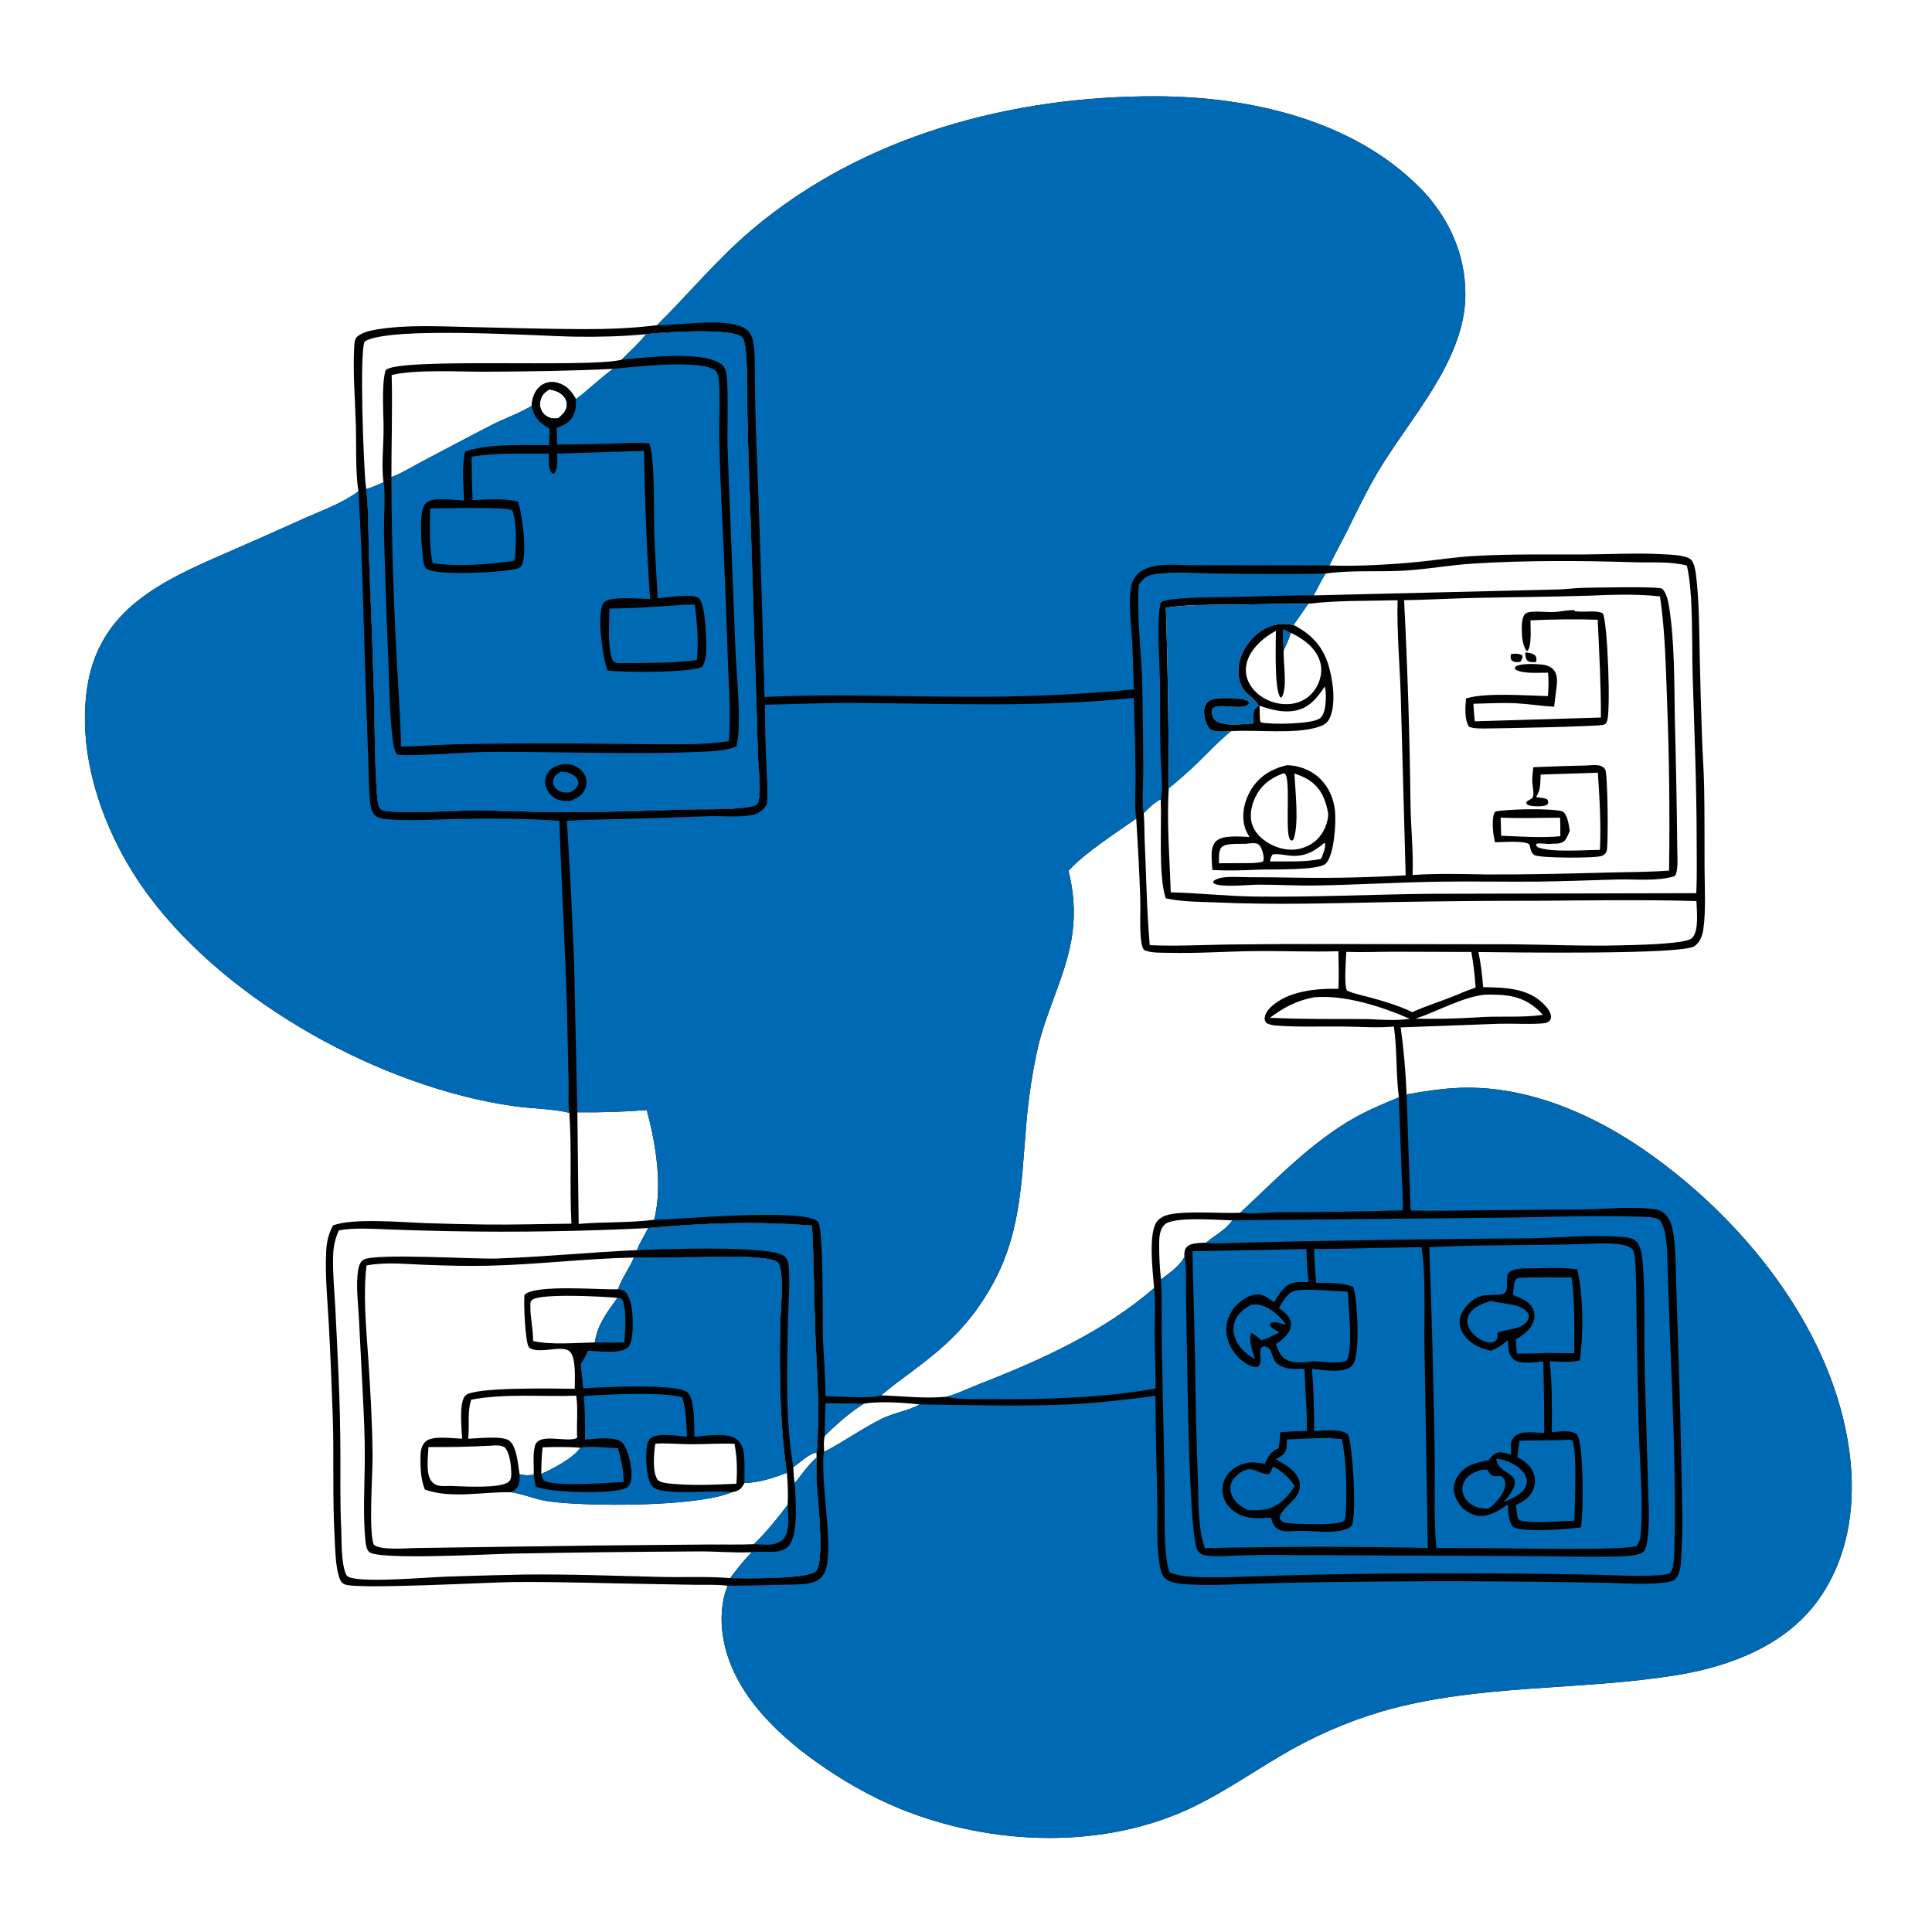
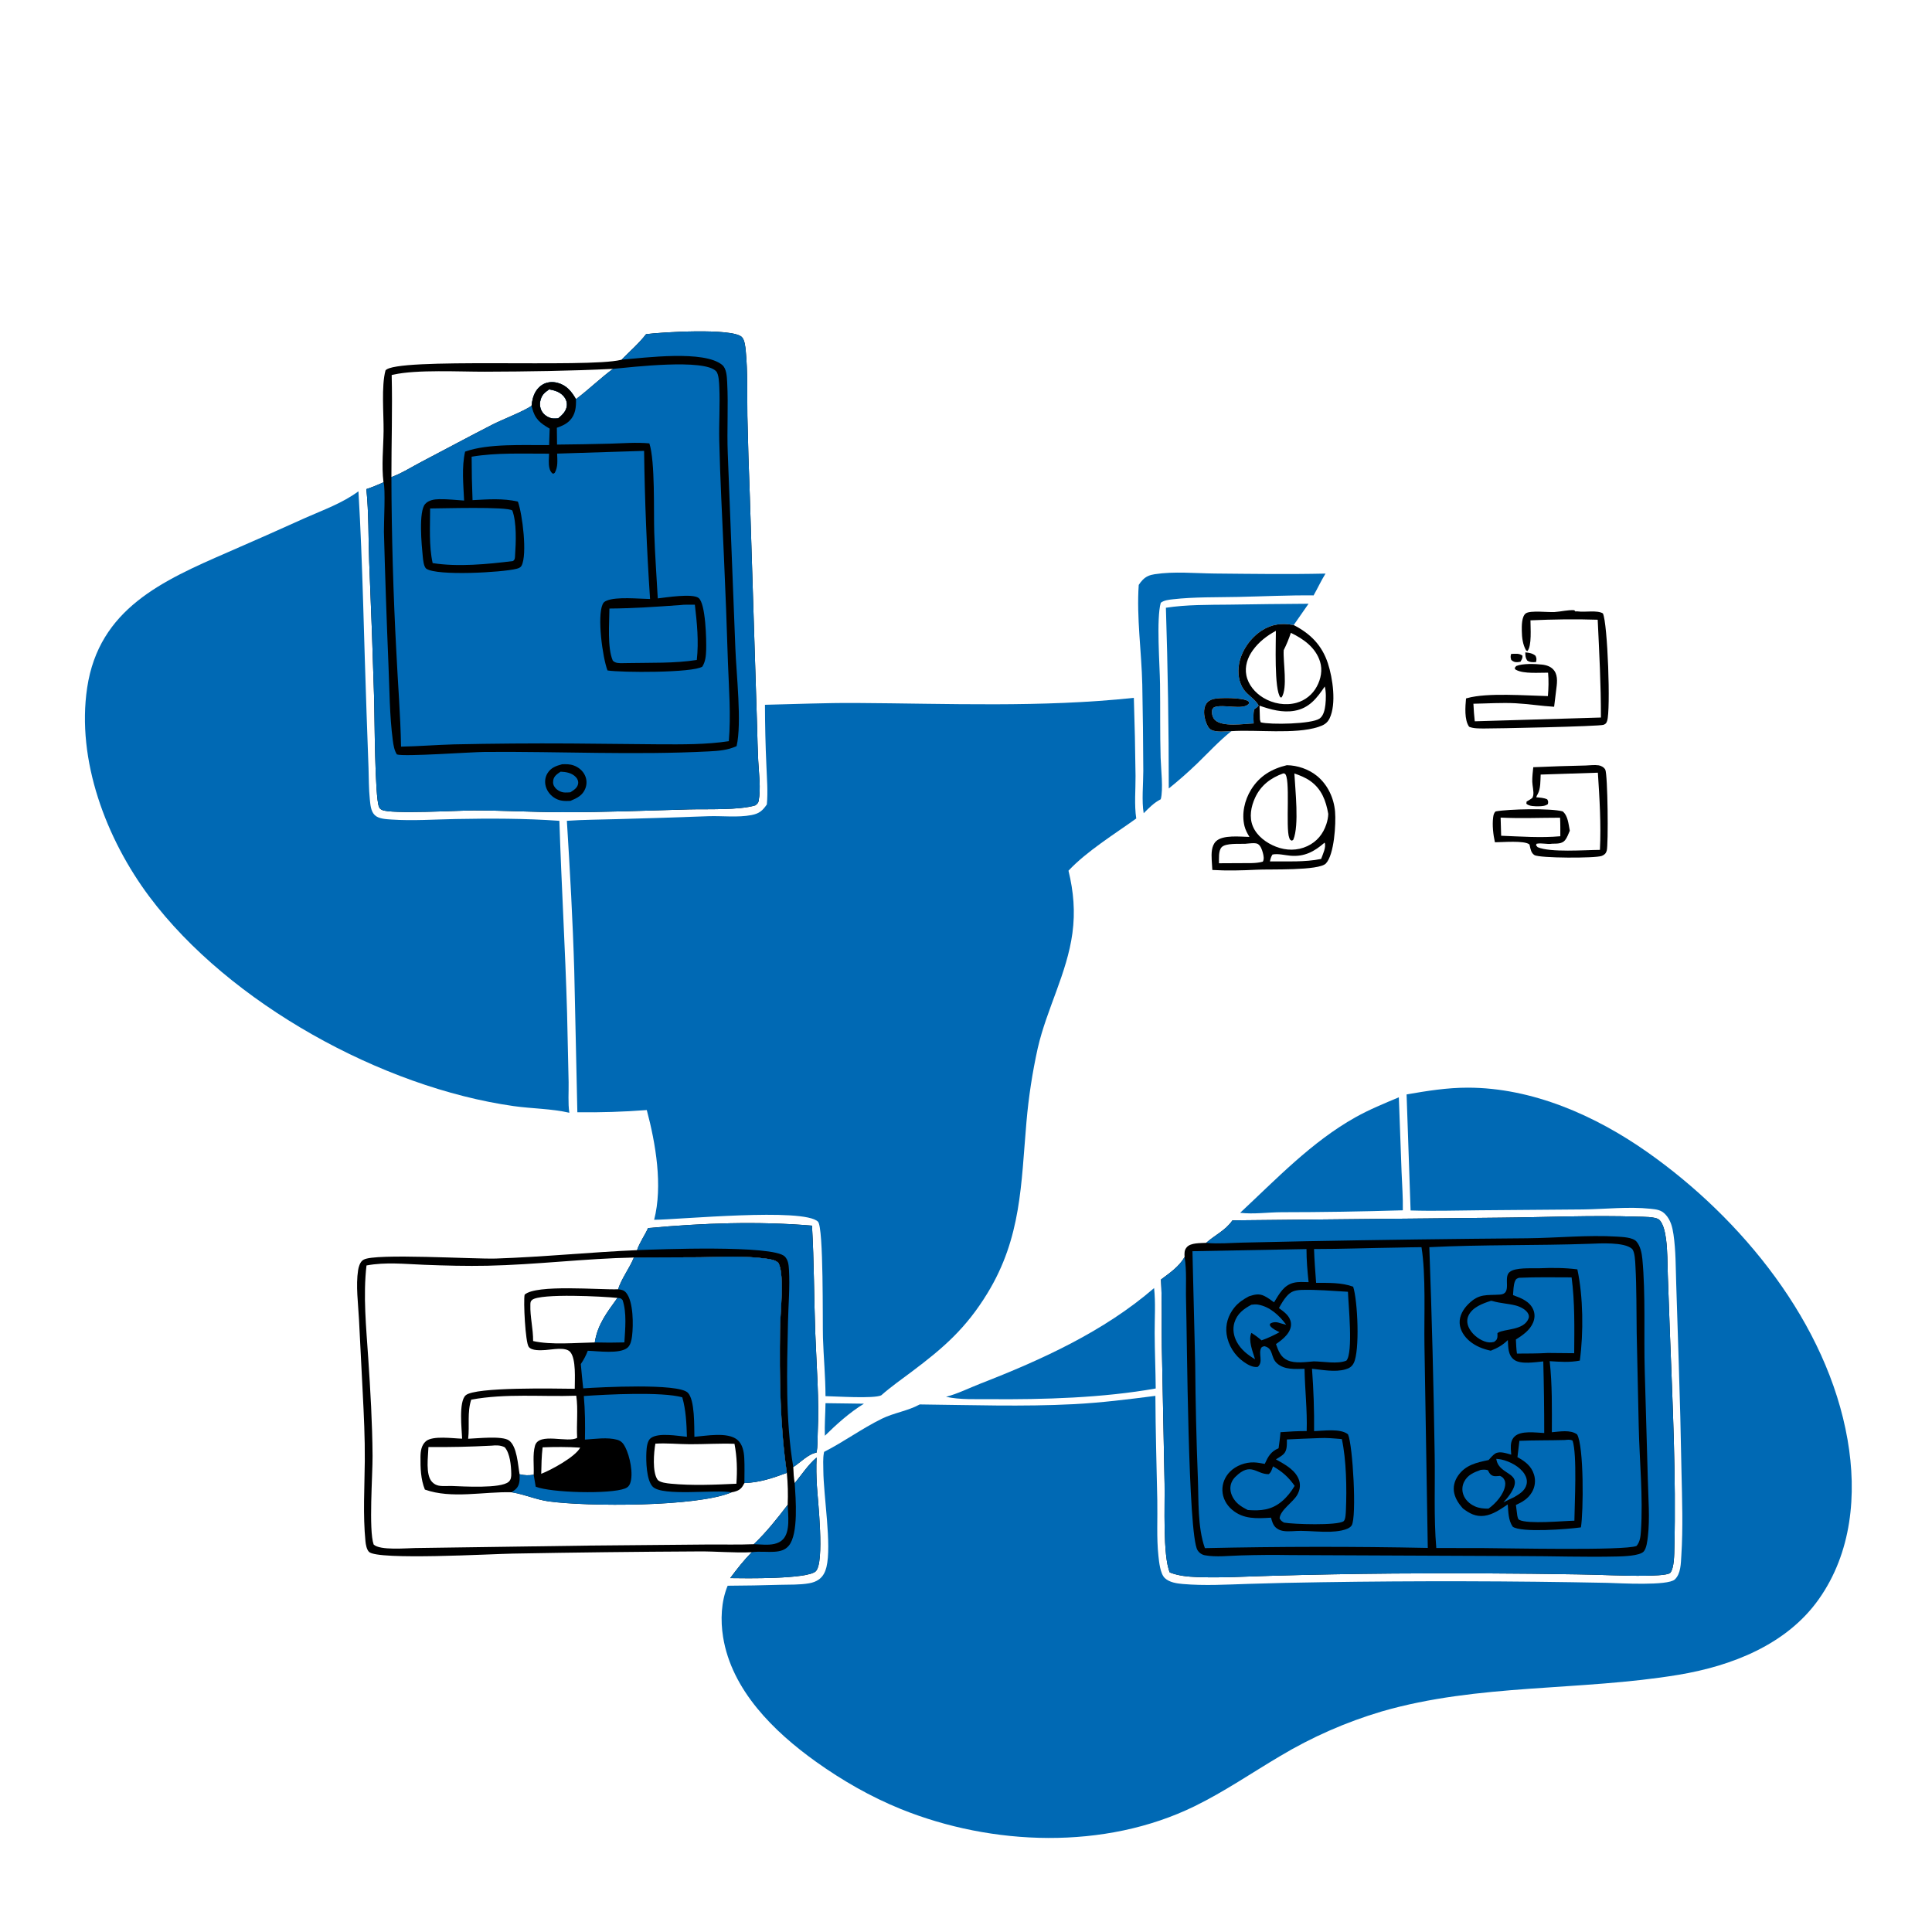
<svg xmlns="http://www.w3.org/2000/svg" width="1024" height="1024">
-   <path d="M348.23 172.369C365.186 155.554 380.385 137.093 398.678 121.633C457.762 71.702 536.586 50.791 612.909 51.037C662.011 51.195 716.534 63.307 752.363 99.297C767.655 114.659 776.879 134.697 776.666 156.544C776.327 191.283 747.383 221.424 730.449 249.872C724.417 260.005 719.356 270.657 714.095 281.201C711.003 287.399 707.627 293.476 704.608 299.702L705.038 299.724C718.609 300.325 738.715 299.143 752.378 297.74C761.706 296.781 771.087 295.304 780.44 294.737C800.178 293.539 820.1 293.966 839.87 293.864C853.441 293.794 867.169 292.995 880.714 293.732C884.288 293.927 893.416 294.069 896.167 296.55C898.353 298.523 898.858 304.144 899.168 306.972C900.611 320.118 900.607 333.52 900.87 346.727Q901.296 368.029 902.053 389.321C902.326 398.47 903.035 407.663 903.214 416.794C903.498 431.245 903.401 445.788 903.446 460.249C903.48 470.81 904.232 481.93 902.828 492.386C902.358 495.883 901.086 499.361 898.105 501.486C891.555 506.154 799.215 504.756 783.594 504.602C784.91 510.772 785.602 516.913 786.105 523.19C797.95 523.471 810.267 523.528 818.93 532.936C820.469 534.606 822.216 536.887 822.075 539.281C822.026 540.107 821.626 540.725 821.036 541.301C819.967 542.344 817.838 542.425 816.429 542.511C809.235 542.951 801.868 542.412 794.634 542.615L742.384 544.538Q744.831 562.227 745.52 580.072C756.336 578.192 766.948 576.472 777.972 576.483C812.198 576.514 845.552 591.257 873.148 610.672C923.209 645.889 968.531 701.404 979.238 763.021C984.297 792.132 981.454 822.947 963.97 847.652C946.917 871.748 917.76 883.014 889.608 887.687C837.456 896.344 783.536 892.269 732.35 907.104Q725.274 909.202 718.344 911.74Q711.414 914.278 704.657 917.246Q697.9 920.214 691.343 923.6Q684.786 926.987 678.454 930.778C663.403 939.681 648.923 949.628 633.19 957.326C585.595 980.613 525.864 978.429 477.37 958.791C461.538 952.38 446.313 943.638 432.434 933.711C410.187 917.798 387.795 895.847 383.258 867.688C381.823 858.778 382.172 848.906 385.67 840.471C380.101 839.754 374.322 840.038 368.711 839.984L344.201 839.553C320.281 839.19 296.438 838.32 272.502 838.504C259.921 838.601 188.335 842.592 182.601 839.713C180.95 838.884 180.331 837.782 179.798 836.1C177.795 829.783 177.741 822.047 177.371 815.43C176.124 793.133 177.139 770.887 176.299 748.614C175.709 732.948 175.131 717.223 174.255 701.572C173.555 689.08 172.279 676.258 172.855 663.761C173.102 658.39 173.962 654.263 176.528 649.513C186.91 645.446 214.099 647.893 225.808 648.296Q241.861 648.831 257.921 649.03C272.923 649.184 287.877 648.712 302.874 648.562C301.83 629.028 303.116 609.323 301.759 589.782C292.328 587.596 281.868 587.615 272.228 586.251C202.643 576.403 121.521 531.866 79.126 475.187C56.31 444.683 40.45 402.934 46.197 364.518C52.461 322.655 86.116 307.783 120.73 292.707Q141.395 283.731 161.923 274.447C171.631 270.152 181.346 266.737 189.988 260.4C188.339 250.604 188.916 236.42 188.639 226.145C188.268 212.353 187.011 198.497 187.697 184.702C187.782 183.005 187.775 180.175 188.93 178.866C191.315 176.164 196.89 175.051 200.387 174.508C215.881 172.101 232.3 172.969 247.913 173.307C268.138 173.744 288.447 174.371 308.671 174.445C321.85 174.494 335.147 174.005 348.23 172.369ZM437.196 760.977C436.372 763.8 436.787 766.616 436.799 769.521C447.225 764.21 456.749 757.2 467.325 751.986C473.805 748.791 481.071 747.884 487.481 744.377C479.31 743.451 465.844 742.533 457.9 743.986C450.239 748.722 443.603 754.685 437.196 760.977ZM342.427 177.117C330.269 178.312 317.598 178.618 305.385 178.449C284.898 178.166 207.344 172.726 193.409 180.888C190.325 184.789 192.748 248.49 193.875 257.448Q193.996 258.353 194.178 259.247C195.493 272.053 195.201 285.033 195.681 297.89Q197.224 334.5 198.324 371.125C198.556 379.695 198.661 422.498 200.854 427.6C201.277 428.586 201.546 428.791 202.483 429.277C206.988 431.612 244.076 429.537 251.03 429.54C266.643 429.545 282.238 430.448 297.859 430.48C320.299 430.525 342.732 429.624 365.162 429.001C374.55 428.74 391.713 429.515 400.362 426.85C401.239 426.117 401.886 425.668 402.101 424.498C403.34 417.782 402.215 409.99 401.874 403.205Q401.461 393.942 401.271 384.671L397.442 263.37Q396.588 241.872 396.128 220.362C395.965 208.968 396.35 197.284 395.261 185.937C395.064 183.879 394.706 180.124 393.184 178.631C388.131 173.673 349.76 176.102 342.427 177.117ZM615.213 423.625C611.655 425.447 608.958 428.218 606.183 431.028C606.651 435.882 606.479 440.859 606.704 445.737C607.549 464.061 607.79 482.712 609.387 500.958C623.091 501.567 636.852 500.846 650.559 500.613Q679.033 500.263 707.508 500.361L801.627 500.493C820.596 500.64 839.578 501.559 858.55 501.056C864.106 500.909 893.368 500.595 896.799 497.21C900.612 493.447 899.318 482.652 899.136 477.582C871.668 476.8 844.368 477.21 816.904 477.415Q777.185 477.406 737.472 478.118C706.654 478.727 675.759 479.684 644.95 478.326C636.002 477.932 626.628 478.06 617.866 476.136C613.828 463.822 615.828 437.733 615.213 423.625ZM619.479 417.91C618.309 435.283 619.979 455.421 620.513 472.94C635.368 473.31 650.138 474.996 665.031 475.188C695.931 475.586 726.769 474.084 757.653 473.733L899.074 473.397C899.498 463.966 899.275 454.434 899.266 444.992C899.236 415.831 898.025 386.862 897.129 357.737C896.637 341.752 897.557 314.296 894.08 299.773C885.212 297.434 875.593 298.309 866.511 298.019C838.149 297.114 809.116 296.942 780.773 298.712C768.654 299.469 756.677 301.713 744.543 302.428C730.695 303.244 716.253 302.034 702.548 304.015C700.215 307.782 698.415 311.741 696.237 315.571L825.683 312.437C830.147 312.35 834.566 311.634 839.035 311.566C844.233 311.486 879.36 310.669 880.954 312.055C883.356 314.143 884.214 318.917 884.705 321.995C887.659 340.504 887.361 363.091 887.716 381.975Q888.639 416.826 889.01 451.688C889.019 454.968 889.618 461.816 887.656 464.367C878.431 467.254 866.646 465.886 857.004 466.146C842.83 466.529 828.69 467.15 814.506 467.27C797.368 467.415 780.241 467.049 763.101 467.303C741.144 467.628 719.222 468.982 697.272 469.337C687.211 469.5 677.131 468.861 667.066 468.889C661.843 468.903 647.396 470.481 643.499 468.32C643.342 468.233 643.205 468.114 643.058 468.011L643.177 466.99C644.983 465.571 647.111 465.162 649.366 464.958C653.687 464.567 658.162 464.95 662.501 464.941C671.384 464.921 680.232 465.085 689.114 465.212C707.607 465.475 726.578 465.017 745.031 463.936L742.432 368.986C741.927 352.157 740.295 334.943 740.751 318.142C725.195 318.583 709.009 318.113 693.555 320.002Q672.525 320.128 651.498 320.471C640.462 320.591 628.877 320.435 617.951 322.121Q619.474 370.003 619.479 417.91ZM342.81 588.348Q324.437 589.769 306.011 589.519L306.7 648.696C320.014 647.532 333.418 648.212 346.708 646.51C351.365 628.555 347.534 606.07 342.81 588.348ZM387.029 836.431C394.855 836.566 427.852 837.031 432.328 832.845C437.231 828.261 433.359 794.426 432.967 787.441C432.687 782.457 432.563 777.507 432.814 772.517L432.755 769.921C433.471 766.714 433.252 762.721 433.41 759.392C434.256 741.597 432.767 724.188 432.111 706.433C431.41 687.47 431.493 668.571 430.372 649.611C401.234 647.192 372.569 648.248 343.481 650.905Q291.227 653.514 238.916 652.559Q222.163 652.257 205.421 651.592C197.215 651.337 187.708 650.608 179.626 652.107C177.459 656.817 176.674 660.98 176.549 666.147C176.336 674.946 177.184 683.722 177.685 692.498Q178.683 711.366 179.483 730.243Q180.328 750.09 180.421 769.954C180.494 783.216 180.199 796.561 180.833 809.809C181.16 816.658 180.703 827.739 183.243 834.038C183.703 835.179 184.161 835.631 185.337 836.042C193.646 838.945 226.599 835.994 237.129 835.62Q257.585 834.953 278.047 834.548C302.078 834.288 325.996 835.227 350.011 835.798C362.266 836.089 374.834 835.431 387.029 836.431ZM772.686 527.086C775.778 525.723 778.902 524.552 782.087 523.423Q781.521 513.925 779.836 504.561L738.678 504.425C730.314 504.456 721.905 504.828 713.548 504.512C713.441 508.926 712.222 521.74 713.917 525.022C717.653 526.717 722.03 527.546 726.003 528.624C733.714 530.717 741.312 532.967 748.538 536.445C756.401 532.916 764.72 530.408 772.686 527.086ZM879.839 316.11C867.334 314.68 853.699 315.206 841.131 315.76C820.81 316.383 800.509 316.483 780.188 316.946C768.192 317.219 756.185 317.937 744.195 318.106Q746.97 372.194 747.595 426.349C747.791 438.775 749.181 451.355 748.701 463.771C761.762 462.876 774.592 463.234 787.663 463.477C809.046 463.562 830.324 463.081 851.696 462.487C862.656 462.183 873.708 462.254 884.637 461.438Q885.309 416.324 883.566 371.239C882.888 352.791 882.537 334.408 879.839 316.11ZM786.78 527.227C775.227 528.435 761.566 536.178 750.304 539.911C761.239 540.175 771.954 539.89 782.875 539.239C794.481 538.284 806.17 539.607 817.742 537.877C811.341 530.728 804.269 527.744 794.783 527.289C792.133 527.162 789.431 527.093 786.78 527.227ZM673.059 539.443C690.257 540.269 707.508 540.064 724.722 540.12C732.132 540.468 739.886 541.078 747.24 539.993C732.369 533.475 712.565 527.101 696.283 528.61C687.013 530.456 680.626 533.853 673.059 539.443ZM615.352 678.167C619.945 674.734 624.939 671.349 627.85 666.269C627.775 664.238 627.606 662.665 629.044 661.026C631.159 658.615 636.32 658.932 639.291 658.732C644.033 654.503 649.468 652.225 653.233 646.817C646.26 646.704 622.102 644.621 617.363 648.986C614.658 651.478 614.378 655.758 614.375 659.194C614.37 665.454 614.638 671.951 615.352 678.167ZM602.235 433.82C590.795 442.035 575.859 451.275 566.319 461.487C569.033 472.625 569.941 483.248 568.403 494.603C565.519 515.885 554.806 534.714 550.025 555.541Q545.753 574.881 544.045 594.613C541.159 627.753 541.393 655.896 523.357 685.445C512.105 703.88 500.218 714.308 483.27 727C477.805 731.093 472.175 735.056 467.043 739.565C478.38 739.965 490.084 741.373 501.416 740.327C507.499 738.786 513.824 735.607 519.725 733.311C552.138 720.701 585.205 705.628 611.691 682.699C611.124 674.675 608.262 653.111 613.475 647.097C615.01 645.327 617.091 644.369 619.331 643.818C628.2 641.638 647.057 643.219 657.31 642.807C676.602 624.826 695.234 605.161 718.472 592.156C725.851 588.027 733.633 584.865 741.415 581.593C739.808 569.191 740.604 556.53 738.778 544.077C730.109 544.925 720.773 544.153 712.044 544.077C700.267 543.974 688.123 544.452 676.394 543.565C674.608 543.43 673.068 543.121 671.446 542.366C670.622 541.388 670.315 541.124 670.309 539.772C670.3 537.682 671.844 535.452 673.272 534.058C682.359 525.191 697.479 523.863 709.402 524.087C709.736 517.508 709.422 510.766 709.399 504.17C694.555 504.618 679.617 503.922 664.749 504.106C649.681 504.293 634.518 505.385 619.456 505.011C615.492 504.913 609.936 505.232 606.339 503.49C605.127 501.748 604.845 498.927 604.649 496.831C604.018 490.085 604.582 483.16 604.368 476.382C603.921 462.241 603.068 447.946 602.235 433.82Z" />
-   <path fill="#0069B4" d="M348.23 172.369C365.186 155.554 380.385 137.093 398.678 121.633C457.762 71.702 536.586 50.791 612.909 51.037C662.011 51.195 716.534 63.307 752.363 99.297C767.655 114.659 776.879 134.697 776.666 156.544C776.327 191.283 747.383 221.424 730.449 249.872C724.417 260.005 719.356 270.657 714.095 281.201C711.003 287.399 707.627 293.476 704.608 299.702L631.566 299.576C623.088 299.507 609.233 297.751 602.86 304.402Q602.214 305.071 601.675 305.829Q601.136 306.587 600.716 307.417Q600.297 308.247 600.006 309.131Q599.715 310.014 599.559 310.931C597.918 320.081 599.573 330.746 600.058 340.02C600.499 348.469 600.653 356.94 600.97 365.396Q555.336 369.715 509.5 369.272C474.644 369.2 440.06 367.719 405.192 369.416Q403.532 301.269 400.845 233.155Q400.312 218.76 400.125 204.357C400.05 197.227 400.341 189.963 399.483 182.88C399.154 180.167 398.453 177.413 396.466 175.414C388.482 167.382 359.525 172.653 348.752 172.387L348.23 172.369Z" />
  <path fill="#0069B4" d="M745.52 580.072C756.336 578.192 766.948 576.472 777.972 576.483C812.198 576.514 845.552 591.257 873.148 610.672C923.209 645.889 968.531 701.404 979.238 763.021C984.297 792.132 981.454 822.947 963.97 847.652C946.917 871.748 917.76 883.014 889.608 887.687C837.456 896.344 783.536 892.269 732.35 907.104Q725.274 909.202 718.344 911.74Q711.414 914.278 704.657 917.246Q697.9 920.214 691.343 923.6Q684.786 926.987 678.454 930.778C663.403 939.681 648.923 949.628 633.19 957.326C585.595 980.613 525.864 978.429 477.37 958.791C461.538 952.38 446.313 943.638 432.434 933.711C410.187 917.798 387.795 895.847 383.258 867.688C381.823 858.778 382.172 848.906 385.67 840.471Q399.532 840.401 413.388 839.977C418.454 839.839 423.891 840.058 428.878 839.172C430.751 838.839 432.596 838.217 434.134 837.071C436.282 835.473 437.412 833.155 438.034 830.602C440.883 818.907 436.491 792.909 436.385 779.454C436.362 776.539 436.121 773.098 436.652 770.249C436.697 770.006 436.75 769.764 436.799 769.521C447.225 764.21 456.749 757.2 467.325 751.986C473.805 748.791 481.071 747.884 487.481 744.377C514.747 744.676 541.914 745.641 569.181 744.232C583.66 743.483 598.011 741.68 612.381 739.834C612.45 758.288 613.007 776.695 613.388 795.141C613.59 804.947 612.942 815.008 613.998 824.756C614.345 827.961 614.964 834.087 617.344 836.38C619.772 838.72 623.743 839.278 626.95 839.552C638.437 840.537 650.012 839.862 661.513 839.491Q680.984 838.871 700.463 838.61Q776.206 837.436 851.943 838.944C858.345 839.115 883.951 840.633 887.682 837.144C890.907 834.128 890.874 828.624 891.136 824.555C892.089 809.775 891.544 794.698 891.22 779.893Q890.714 750.937 889.759 721.992L888.426 680.374C888.134 671.73 888.241 662.789 886.975 654.221C886.409 650.393 885.498 646.69 882.804 643.763C880.489 641.247 878.067 641.02 874.815 640.672C863.158 639.428 850.77 640.886 839.018 641.029L784.387 641.469C772.119 641.576 759.913 641.96 747.643 641.572L745.52 580.072Z" />
  <path fill="#0069B4" d="M301.759 589.782C292.328 587.596 281.868 587.615 272.228 586.251C202.643 576.403 121.521 531.866 79.126 475.187C56.31 444.683 40.45 402.934 46.197 364.518C52.461 322.655 86.116 307.783 120.73 292.707Q141.395 283.731 161.923 274.447C171.631 270.152 181.346 266.737 189.988 260.4C192.292 299.579 192.868 338.954 194.293 378.186L195.324 406.993C195.509 412.525 195.436 418.083 196.007 423.594C196.3 426.42 196.483 429.963 198.655 432.053C200.731 434.05 204.766 434.186 207.537 434.373C218.77 435.133 230.283 434.304 241.541 434.093C259.746 433.751 278.332 433.745 296.487 435.053C297.555 469.012 299.604 502.938 300.564 536.904L301.378 573.57C301.471 578.781 300.984 584.651 301.759 589.782Z" />
  <path fill="#0069B4" d="M437.534 743.715L457.9 743.986C450.239 748.722 443.603 754.685 437.196 760.977C436.969 755.323 437.469 749.402 437.534 743.715Z" />
  <path fill="#0069B4" d="M405.446 373.552C421.46 373.201 437.479 372.497 453.5 372.589C502.57 372.871 552.091 375.076 600.962 369.876Q601.634 390.561 601.858 411.256C601.917 418.65 601.129 426.501 602.235 433.82C590.795 442.035 575.859 451.275 566.319 461.487C569.033 472.625 569.941 483.248 568.403 494.603C565.519 515.885 554.806 534.714 550.025 555.541Q545.753 574.881 544.045 594.613C541.159 627.753 541.393 655.896 523.357 685.445C512.105 703.88 500.218 714.308 483.27 727C477.805 731.093 472.175 735.056 467.043 739.565C463.122 741.428 442.886 740.073 437.531 739.987C437.525 729.715 436.514 719.341 436.185 709.054C435.933 701.193 436.613 650.591 433.547 647.515C426.02 639.963 359.419 646.487 346.708 646.51C351.365 628.555 347.534 606.07 342.81 588.348Q324.437 589.769 306.011 589.519L304.366 514.485C303.592 488.041 302.096 461.45 300.453 435.042C309.243 434.429 318.114 434.427 326.922 434.159Q351.21 433.52 375.488 432.604C382.933 432.358 391.007 433.395 398.328 432C402.362 431.231 404.158 429.701 406.44 426.371C407.091 419.652 406.447 412.475 406.204 405.731Q405.473 389.65 405.446 373.552Z" />
  <path d="M653.233 646.817L795.5 645.389C819.609 645.168 843.944 644.038 868.032 644.863C870.535 644.949 877.591 644.782 879.434 646.522C881.752 648.709 882.615 653.669 883.032 656.787C883.856 662.944 883.747 669.414 883.964 675.625L885.1 706.986C886.546 744.62 888.375 782.649 887.452 820.307C887.372 823.558 887.418 831.041 885.297 833.595C884.084 835.057 874.46 835.127 872.468 835.161C860.392 835.37 848.224 834.577 836.131 834.453Q787.444 833.638 738.751 834Q706.16 834.268 673.582 835.206C660.636 835.552 647.489 836.376 634.547 835.876C629.538 835.683 624.717 835.247 620.006 833.432C616.213 824.489 617.48 797.314 617.248 786.506L615.796 713.753C615.608 701.966 616.024 689.922 615.352 678.167C619.945 674.734 624.939 671.349 627.85 666.269C627.775 664.238 627.606 662.665 629.044 661.026C631.159 658.615 636.32 658.932 639.291 658.732C644.033 654.503 649.468 652.225 653.233 646.817Z" />
  <path fill="#0069B4" d="M653.233 646.817L795.5 645.389C819.609 645.168 843.944 644.038 868.032 644.863C870.535 644.949 877.591 644.782 879.434 646.522C881.752 648.709 882.615 653.669 883.032 656.787C883.856 662.944 883.747 669.414 883.964 675.625L885.1 706.986C886.546 744.62 888.375 782.649 887.452 820.307C887.372 823.558 887.418 831.041 885.297 833.595C884.084 835.057 874.46 835.127 872.468 835.161C860.392 835.37 848.224 834.577 836.131 834.453Q787.444 833.638 738.751 834Q706.16 834.268 673.582 835.206C660.636 835.552 647.489 836.376 634.547 835.876C629.538 835.683 624.717 835.247 620.006 833.432C616.213 824.489 617.48 797.314 617.248 786.506L615.796 713.753C615.608 701.966 616.024 689.922 615.352 678.167C619.945 674.734 624.939 671.349 627.85 666.269C629.082 673.492 628.416 681.648 628.63 689.023C629.176 707.823 629.641 813.264 634.681 821.574C635.557 823.019 636.952 824.014 638.614 824.326C644.542 825.439 651.702 824.547 657.761 824.4Q670.921 823.997 684.086 824.223L805.791 824.754C822.94 824.753 840.21 825.38 857.339 824.969C860.436 824.895 868.902 824.642 871.111 822.417C872.71 820.807 873.155 816.523 873.417 814.29C874.513 804.955 873.617 793.832 873.395 784.373L871.754 726.819C871.192 707.633 872.273 685.98 870.478 667.232C870.184 664.164 869.439 660.468 867.388 658.065C865.444 655.788 859.915 655.616 857.023 655.437C841.362 654.468 825.097 656.164 809.373 656.315Q750.685 656.779 692.006 657.887L658.356 658.616C652.276 658.754 645.814 659.34 639.767 658.782C639.608 658.767 639.45 658.749 639.291 658.732C644.033 654.503 649.468 652.225 653.233 646.817Z" />
  <path fill="#0069B4" d="M842.617 659.23C848.019 659.026 860.733 658.228 864.913 661.835C866.558 663.254 866.686 668.722 866.806 670.881C867.463 682.763 867.298 694.747 867.482 706.645L868.554 755.804C868.933 774.114 870.948 793.437 869.717 811.642C869.535 814.344 869.239 817.301 867.38 819.392C861.129 821.98 797.324 820.539 786.25 820.518L761.262 820.481C759.873 804.06 760.695 787.517 760.406 771.05Q759.586 716.024 757.572 661.029C785.883 659.613 814.282 660.229 842.617 659.23Z" />
  <path d="M815.697 672.213C822.594 671.917 829.173 671.919 836.036 672.785C839.143 687.201 839.344 706.44 837.339 721.146C831.895 722.183 826.839 721.8 821.365 721.443C822.76 734.007 822.532 746.487 822.513 759.108C826.663 758.791 832.326 757.642 835.892 760.265C839.558 766.494 839.275 801.472 837.918 809.528L837.457 809.595C831.291 810.462 806.151 812.485 801.757 809.171C799.396 805.701 799.488 801.405 799.135 797.354C795.39 799.872 791.331 802.801 786.749 803.398C782.177 803.993 778.887 802.191 775.355 799.504C773.252 797.111 771.539 794.653 770.794 791.502C770.02 788.23 770.888 784.918 772.771 782.181C776.724 776.435 782.619 775.19 788.986 773.848C790.022 772.73 791.172 771.28 792.455 770.452C794.85 768.906 798.486 770.352 800.984 771.008Q800.832 769.511 800.772 768.008C800.674 765.597 800.884 763.265 802.677 761.47C806.093 758.051 813.987 759.356 818.473 759.522Q818.48 740.547 817.969 721.578C813.784 721.945 806.073 723.298 802.554 720.725C799.19 718.265 799.411 713.982 799.191 710.269C796.395 713 793.716 714.49 790.135 715.9C786.078 715.038 782.261 713.561 779.027 710.898C776.148 708.527 773.838 705.113 773.646 701.294C773.45 697.39 775.566 693.866 778.244 691.194C784.015 685.436 787.9 686.651 795.081 686.159C801.652 685.709 796.568 677.25 800.081 674.24C803.136 671.623 811.784 672.353 815.697 672.213Z" />
  <path fill="#0069B4" d="M829.415 763.232C830.871 763.107 832.173 762.831 833.505 763.575C835.981 771.002 834.559 796.955 834.459 805.995C828.411 806.12 809.927 807.925 805.294 805.584C804.429 805.148 804.462 804.24 804.201 803.375L803.468 797.661C806.947 796.066 809.868 794.382 811.888 791.002Q812.207 790.476 812.469 789.919Q812.73 789.362 812.932 788.78Q813.133 788.199 813.272 787.599Q813.411 787 813.485 786.389Q813.56 785.778 813.569 785.163Q813.579 784.547 813.523 783.934Q813.467 783.322 813.347 782.718Q813.227 782.115 813.044 781.527C811.621 776.95 808.261 774.504 804.279 772.319L805.315 763.666C813.326 763.315 821.391 763.469 829.415 763.232Z" />
  <path fill="#0069B4" d="M805.067 677.258C814.351 676.831 823.687 677.024 832.979 677.035C834.741 690.095 834.447 704.058 834.359 717.229L820.376 717.098C814.933 717.433 809.469 717.392 804.017 717.431C803.652 714.954 803.585 712.448 803.459 709.95C807.063 707.698 810.842 705.081 812.557 701.029C813.509 698.781 813.621 696.354 812.644 694.094C810.738 689.682 806.12 687.948 801.936 686.441C802.144 684.157 802.106 680.983 803.044 678.917C803.584 677.728 803.916 677.736 805.067 677.258Z" />
  <path fill="#0069B4" d="M790.182 689.47C790.918 689.503 790.598 689.445 791.283 689.642C795.197 690.77 799.293 690.917 803.249 691.907C805.676 692.514 809.081 694.129 810.113 696.605C810.363 697.205 810.45 698.044 810.225 698.665C807.826 705.284 797.373 704.211 794.047 706.332C793.906 706.421 793.79 706.544 793.662 706.651C793.677 707.262 793.764 708.125 793.654 708.745C793.395 710.204 793.005 710.361 791.891 711.239C789.968 711.687 788.579 711.607 786.71 710.916C783.285 709.649 779.867 706.765 778.389 703.381C777.5 701.347 777.401 699.242 778.365 697.217C780.458 692.819 785.867 690.877 790.182 689.47Z" />
  <path fill="#0069B4" d="M784.802 779.075C786.19 778.92 787.212 778.842 788.591 779.22C789.043 780.063 789.484 781.019 790.239 781.631C791.642 782.769 793.31 782.374 794.997 782.255C795.797 782.605 796.325 782.882 796.884 783.596C797.764 784.717 797.955 785.943 797.757 787.319C797.071 792.086 792.683 796.964 788.915 799.611C786.373 799.637 783.992 799.418 781.644 798.361C778.94 797.143 776.525 794.931 775.562 792.072Q775.42 791.665 775.32 791.245Q775.22 790.826 775.163 790.398Q775.106 789.971 775.092 789.54Q775.078 789.109 775.108 788.678Q775.137 788.248 775.21 787.823Q775.283 787.398 775.398 786.982Q775.513 786.567 775.669 786.165Q775.826 785.763 776.022 785.379C777.889 781.686 781.152 780.407 784.802 779.075Z" />
  <path fill="#0069B4" d="M793.068 773.218C793.962 773.288 794.862 773.374 795.738 773.566C800.211 774.548 805.571 777.318 808.046 781.321C809.079 782.991 809.569 784.883 809.09 786.82C808.262 790.17 805.249 791.909 802.497 793.538C800.573 794.359 798.701 795.378 796.824 796.304C798.096 794.929 799.28 793.562 800.331 792.007C808.528 779.885 794.802 782.54 793.151 773.701C793.121 773.541 793.096 773.379 793.068 773.218Z" />
  <path fill="#0069B4" d="M740.784 661.25C744.992 661.109 749.213 661.1 753.423 661.029C755.811 675.833 754.742 697.575 754.988 712.901L756.754 820.43Q697.682 819.226 638.613 820.548C634.651 809.292 635.366 795.209 634.887 783.319Q633.717 753.228 633.483 723.116L632.022 663.173L692.466 662.026C692.465 667.906 692.956 673.728 693.59 679.566C691.06 679.508 688.294 679.301 685.817 679.868C680.342 681.123 678.005 685.867 675.265 690.258C673.622 689.072 671.893 687.743 670.064 686.866C667.173 685.478 664.901 686.154 661.987 687.066C659.009 688.655 656.389 690.371 654.236 693.031C650.957 697.081 649.38 702.093 650.142 707.278C650.991 713.054 654.406 718.442 659.172 721.794C661.266 723.266 663.975 724.887 666.619 724.476C669.712 721.879 666.853 717.654 668.426 714.476C668.783 713.754 669.406 713.755 670.108 713.502C675.168 714.626 673.252 719.37 676.829 722.588C680.78 726.14 686.537 725.595 691.441 725.5C691.605 736.563 692.928 747.372 692.571 758.494C687.911 758.469 683.334 758.748 678.692 759.095C678.483 761.938 678.04 764.775 677.675 767.601C673.527 769.36 672.12 772.002 670.347 775.893C668.458 775.565 666.491 775.152 664.572 775.1C660.043 774.978 655.11 776.8 651.91 780.029C649.289 782.673 647.771 786.262 647.895 790C648.027 793.964 649.962 797.547 652.939 800.115C659.017 805.356 666.244 804.838 673.666 804.396C674.168 806.208 674.641 808.097 676.021 809.466C677.108 810.544 678.538 811.166 680.036 811.418C683.037 811.924 686.486 811.348 689.565 811.384C694.75 811.446 699.944 812.012 705.13 811.848C708.055 811.756 714.742 811.193 716.421 808.485C719.169 804.051 717.027 765.959 714.481 760.253C710.62 756.973 701.361 758.372 696.49 758.542C696.608 747.418 696.216 736.555 695.388 725.462C700.937 726.056 707.58 727.353 713.009 725.818C715.072 725.235 716.479 724.429 717.491 722.473C720.84 715.997 719.587 689.135 717.201 681.974C711.055 679.702 704.037 679.969 697.567 679.934C697.124 673.962 696.665 667.998 696.462 662.012C711.227 662.015 726.016 661.437 740.784 661.25Z" />
  <path fill="#0069B4" d="M699.021 762.229C703.102 761.992 707.141 762.406 711.204 762.748C713.6 773.73 713.862 789.099 713.361 800.373C713.299 801.77 713.244 805.492 712.107 806.296C708.772 808.657 685.365 807.894 680.557 807.011C679.276 806.224 678.94 806.053 678.215 804.759C678.519 800.443 685.15 796.333 687.44 792.527C688.836 790.207 689.407 787.528 688.639 784.891C687.004 779.272 680.975 776.142 676.24 773.483C677.595 772.641 679.253 771.767 680.382 770.634C682.331 768.676 682.043 765.478 682.078 762.941C687.719 762.632 693.375 762.461 699.021 762.229Z" />
  <path fill="#0069B4" d="M689.693 683.685C697.935 683.452 706.216 684.176 714.442 684.669C714.636 691.118 717.332 716.999 713.617 721.156C708.97 723.113 701.397 721.592 696.325 721.555C692.111 721.878 686.382 722.777 682.445 720.994C678.699 719.298 677.591 715.982 676.295 712.4C678.344 710.969 680.394 709.436 681.996 707.499C683.446 705.746 684.515 703.52 684.219 701.19C683.749 697.496 680.638 695.335 677.861 693.324C678.993 691.224 680.326 688.932 681.895 687.118C684.225 684.423 686.217 683.885 689.693 683.685Z" />
  <path fill="#0069B4" d="M674.717 777.19C679.586 779.906 683.011 782.994 686.192 787.551C684.403 790.57 682.109 793.498 679.41 795.756C673.859 800.397 668.252 800.853 661.364 800.34C659.561 799.408 657.789 798.481 656.253 797.135C653.981 795.145 652.229 792.187 652.126 789.116C652.044 786.674 653.036 784.479 654.756 782.772C663.035 774.558 665.814 781.45 672.409 781.333C673.778 780.425 674.157 778.664 674.717 777.19Z" />
  <path fill="#0069B4" d="M663.248 691.537C664.402 691.396 665.569 691.269 666.724 691.462C673.055 692.523 678.044 697.217 681.731 702.15C680.842 701.916 679.946 701.701 679.061 701.453C678.214 701.216 677.331 700.87 676.447 700.808C675.275 700.726 673.933 700.924 673.054 701.739L673.176 702.728C674.545 704.414 676.29 705.143 678.188 706.094C675.028 707.774 672.038 709.25 668.644 710.412C666.906 708.923 665.206 707.637 663.244 706.456C661.483 710.543 664.004 716.402 665.205 720.442C661.273 718.078 657.782 715.391 655.544 711.26C653.851 708.133 653.212 704.467 654.261 701.022C655.707 696.269 659.111 693.788 663.248 691.537Z" />
  <path d="M342.427 177.117C349.76 176.102 388.131 173.673 393.184 178.631C394.706 180.124 395.064 183.879 395.261 185.937C396.35 197.284 395.965 208.968 396.128 220.362Q396.588 241.872 397.442 263.37L401.271 384.671Q401.461 393.942 401.874 403.205C402.215 409.99 403.34 417.782 402.101 424.498C401.886 425.668 401.239 426.117 400.362 426.85C391.713 429.515 374.55 428.74 365.162 429.001C342.732 429.624 320.299 430.525 297.859 430.48C282.238 430.448 266.643 429.545 251.03 429.54C244.076 429.537 206.988 431.612 202.483 429.277C201.546 428.791 201.277 428.586 200.854 427.6C198.661 422.498 198.556 379.695 198.324 371.125Q197.224 334.5 195.681 297.89C195.201 285.033 195.493 272.053 194.178 259.247C197.294 258.22 200.257 256.967 203.258 255.646C202.155 246.784 203.213 237.352 203.309 228.439C203.406 219.44 202.057 204.632 204.323 196.348C209.359 189.231 311.489 195.096 328.985 190.76C329.145 190.72 329.304 190.676 329.463 190.635C333.795 186.188 338.639 182.043 342.427 177.117ZM295.875 221.704C298.058 219.933 300.255 217.829 300.458 214.844C300.591 212.895 299.826 211.181 298.518 209.763C296.526 207.604 293.874 206.883 291.089 206.365C288.584 208.088 287.011 209.417 286.369 212.504C285.917 214.681 286.327 216.999 287.705 218.772C289.011 220.452 291.21 221.679 293.339 221.826C294.174 221.883 295.044 221.787 295.875 221.704ZM207.455 252.868C212.968 250.852 218.62 247.252 223.857 244.523C236.33 238.024 248.697 231.315 261.224 224.921C266.236 222.363 277.954 217.861 281.748 215.042Q281.918 213.178 282.376 211.364C283.141 208.271 284.87 205.435 287.665 203.799C289.996 202.435 292.885 202.234 295.466 202.911C300.313 204.18 302.893 207.463 305.278 211.559C312.009 206.505 318.083 200.538 324.893 195.508C302.271 196.616 279.72 196.928 257.073 197.004C243.858 197.048 220.792 195.782 208.542 198.566L207.598 198.776C208.048 216.805 207.438 234.835 207.455 252.868Z" />
  <path fill="#0069B4" d="M342.427 177.117C349.76 176.102 388.131 173.673 393.184 178.631C394.706 180.124 395.064 183.879 395.261 185.937C396.35 197.284 395.965 208.968 396.128 220.362Q396.588 241.872 397.442 263.37L401.271 384.671Q401.461 393.942 401.874 403.205C402.215 409.99 403.34 417.782 402.101 424.498C401.886 425.668 401.239 426.117 400.362 426.85C391.713 429.515 374.55 428.74 365.162 429.001C342.732 429.624 320.299 430.525 297.859 430.48C282.238 430.448 266.643 429.545 251.03 429.54C244.076 429.537 206.988 431.612 202.483 429.277C201.546 428.791 201.277 428.586 200.854 427.6C198.661 422.498 198.556 379.695 198.324 371.125Q197.224 334.5 195.681 297.89C195.201 285.033 195.493 272.053 194.178 259.247C197.294 258.22 200.257 256.967 203.258 255.646C204.418 258.446 203.411 277.333 203.489 281.896Q204.433 317.024 205.881 352.134C206.455 365.398 206.465 379.252 208.197 392.417C208.532 394.962 208.959 397.68 210.359 399.869C214.276 401.163 249.313 398.597 257.193 398.534C296.762 398.222 336.399 400.3 375.946 398.244C381.054 397.978 385.707 397.602 390.411 395.469C393.263 383.277 390.26 357.128 389.763 343.763L385.732 240.413C385.231 227.842 386.09 215.193 385.418 202.649C385.265 199.783 385.125 195.373 382.782 193.427C373.213 185.479 341.901 189.622 329.463 190.635C333.795 186.188 338.639 182.043 342.427 177.117Z" />
  <path d="M297.892 405.08C300.007 404.982 302.087 404.986 304.103 405.72C306.65 406.647 308.886 408.48 310.033 410.965Q310.221 411.366 310.367 411.784Q310.513 412.203 310.617 412.633Q310.72 413.064 310.779 413.503Q310.839 413.942 310.854 414.385Q310.868 414.828 310.839 415.27Q310.809 415.712 310.734 416.148Q310.66 416.585 310.542 417.012Q310.424 417.439 310.264 417.852C308.799 421.661 305.841 422.985 302.349 424.476C299.475 424.62 296.91 424.625 294.335 423.156C291.877 421.753 289.972 419.455 289.242 416.703C288.623 414.371 288.914 411.899 290.184 409.835C292.005 406.877 294.692 405.948 297.892 405.08Z" />
  <path fill="#0069B4" d="M297.154 409.005C300.04 409.11 303.101 409.655 305.183 411.844C306.098 412.806 306.63 414.005 306.42 415.358C306.062 417.668 304.085 418.758 302.312 419.935C301.386 420.004 300.455 420.067 299.526 420.049C297.586 420.012 295.579 419.079 294.317 417.587C293.284 416.363 292.975 415.16 293.228 413.561C293.582 411.318 295.405 410.155 297.154 409.005Z" />
  <path fill="#0069B4" d="M324.893 195.508C335.012 194.573 373.281 190.01 379.571 196.778C381.025 198.342 381.144 203.022 381.244 205.161C381.679 214.519 381.011 223.958 381.22 233.339C381.674 253.719 382.783 274.131 383.674 294.498Q384.953 322.858 385.824 351.234C386.332 365.144 387.459 378.93 386.294 392.844C374.143 394.68 361.824 394.542 349.57 394.502L302.636 394.061Q271.606 393.871 240.582 394.536C231.233 394.784 221.922 395.571 212.56 395.732C212.267 379.03 210.872 362.287 210.076 345.597Q207.594 299.265 207.455 252.868C212.968 250.852 218.62 247.252 223.857 244.523C236.33 238.024 248.697 231.315 261.224 224.921C266.236 222.363 277.954 217.861 281.748 215.042Q281.918 213.178 282.376 211.364C283.141 208.271 284.87 205.435 287.665 203.799C289.996 202.435 292.885 202.234 295.466 202.911C300.313 204.18 302.893 207.463 305.278 211.559C312.009 206.505 318.083 200.538 324.893 195.508ZM295.875 221.704C298.058 219.933 300.255 217.829 300.458 214.844C300.591 212.895 299.826 211.181 298.518 209.763C296.526 207.604 293.874 206.883 291.089 206.365C288.584 208.088 287.011 209.417 286.369 212.504C285.917 214.681 286.327 216.999 287.705 218.772C289.011 220.452 291.21 221.679 293.339 221.826C294.174 221.883 295.044 221.787 295.875 221.704Z" />
  <path d="M281.748 215.042Q281.918 213.178 282.376 211.364C283.141 208.271 284.87 205.435 287.665 203.799C289.996 202.435 292.885 202.234 295.466 202.911C300.313 204.18 302.893 207.463 305.278 211.559C305.399 215.727 305.038 219.781 301.959 222.905C300.051 224.841 297.676 225.87 295.144 226.725L295.245 235.644Q309.31 235.518 323.37 235.149C330.251 234.95 337.317 234.364 344.177 234.998C347.289 244.644 346.407 270.97 346.762 282.242C347.13 293.916 348.013 305.512 348.632 317.165C353.131 316.651 367.002 314.432 370.257 316.93C374.069 319.857 374.446 339.482 374.281 344.438C374.176 347.587 373.939 350.59 372.252 353.327C367.163 356.674 329.319 356.527 321.986 355.347C319.334 348.362 316.452 326.85 319.393 320.315C319.884 319.223 320.44 318.829 321.538 318.368C326.799 316.158 338.553 317.393 344.546 317.483Q341.909 278.269 341.384 238.97L295.293 240.427C295.394 244.069 295.832 247.335 294.024 250.63L293.117 251.136C291.957 250.354 291.461 249.264 291.161 247.896C290.655 245.592 290.955 242.816 291.013 240.458C277.651 240.516 263.159 239.815 249.978 242.066Q249.985 253.583 250.459 265.09C258.625 264.67 266.44 264.011 274.49 265.848C276.906 272.446 279.552 293.904 276.455 299.782C275.878 300.878 274.822 301.202 273.671 301.494C266.113 303.412 231.888 305.337 226.027 301.472C224.549 300.497 224.238 296.578 224.067 294.877C223.48 289.05 221.766 271.104 225.352 267.117C227.213 265.049 230.163 264.622 232.798 264.58C237.161 264.51 241.632 265.008 245.988 265.305C245.621 256.86 244.624 247.684 246.513 239.368C258.8 234.943 277.727 236.046 291.039 235.908L291.337 227.197C286.21 224.174 283.526 222.137 282.003 216.112Q281.87 215.578 281.748 215.042ZM295.875 221.704C298.058 219.933 300.255 217.829 300.458 214.844C300.591 212.895 299.826 211.181 298.518 209.763C296.526 207.604 293.874 206.883 291.089 206.365C288.584 208.088 287.011 209.417 286.369 212.504C285.917 214.681 286.327 216.999 287.705 218.772C289.011 220.452 291.21 221.679 293.339 221.826C294.174 221.883 295.044 221.787 295.875 221.704Z" />
  <path fill="#0069B4" d="M360.357 320.713C362.933 320.369 365.69 320.528 368.293 320.497C369.439 330.355 370.403 339.867 369.324 349.799C357.372 351.658 344.951 351.192 332.875 351.438Q331.465 351.476 330.054 351.484C328.168 351.492 326.25 351.596 324.808 350.174C321.783 343.229 322.989 330.15 323.005 322.544C335.494 322.457 347.906 321.596 360.357 320.713Z" />
  <path fill="#0069B4" d="M227.978 269.497C233.574 269.515 269.03 268.365 271.546 270.589C273.909 276.988 273.473 287.475 273.001 294.35C272.901 295.808 273.034 296.413 271.926 297.367C258.453 299.037 242.741 300.584 229.312 298.451C227.278 289.232 227.979 278.907 227.978 269.497Z" />
  <path d="M343.481 650.905C372.569 648.248 401.234 647.192 430.372 649.611C431.493 668.571 431.41 687.47 432.111 706.433C432.767 724.188 434.256 741.597 433.41 759.392C433.252 762.721 433.471 766.714 432.755 769.921C428.476 770.543 424.118 775.261 420.454 777.56C420.553 780.466 420.715 783.228 421.218 786.1C424.979 781.539 428.3 776.369 432.814 772.517C432.563 777.507 432.687 782.457 432.967 787.441C433.359 794.426 437.231 828.261 432.328 832.845C427.852 837.031 394.855 836.566 387.029 836.431C390.599 831.634 394.237 826.958 398.448 822.7C389.024 823.161 379.401 822.175 369.939 822.287Q320.86 822.534 271.789 823.44C261.365 823.582 199.993 827.098 195.568 822.519C194.31 821.218 193.872 818.675 193.702 816.948C192.314 802.843 193.229 788.43 193.349 774.289C193.451 762.198 192.869 749.989 192.238 737.913L190.269 699.274C189.844 691.017 188.535 681.372 189.797 673.25C190.055 671.595 190.696 669.362 191.981 668.191C192.216 667.977 192.494 667.815 192.766 667.65C198.581 664.141 251.559 667.433 262.874 667.055C287.824 666.22 312.698 663.686 337.652 662.602C339.013 658.499 341.716 654.87 343.481 650.905ZM335.982 666.516C310.011 667.04 284.329 670.312 258.357 670.865C247.27 671.101 236.091 670.794 225.007 670.372C214.664 669.978 204.519 668.818 194.252 670.719C192.389 686.781 194.088 703.54 195.161 719.639C196.313 736.901 197.348 754.388 197.464 771.686C197.532 781.777 195.347 810.906 198.033 818.615C201.36 821.887 215.448 820.533 220.08 820.495L312.812 819.183L374.131 818.634C382.592 818.535 391.077 818.825 399.528 818.46C406.094 812.217 412.004 804.794 417.485 797.59Q417.857 789.107 417.037 780.655C413.466 755.77 413.07 730.126 413.426 705.015C413.546 696.553 414.62 688.017 414.332 679.565C414.225 676.414 413.993 672.251 412.614 669.396C410.949 667.786 408.502 667.457 406.287 667.142C394.699 665.494 382.509 666.206 370.828 666.369L335.982 666.516Z" />
  <path fill="#0069B4" d="M343.481 650.905C372.569 648.248 401.234 647.192 430.372 649.611C431.493 668.571 431.41 687.47 432.111 706.433C432.767 724.188 434.256 741.597 433.41 759.392C433.252 762.721 433.471 766.714 432.755 769.921C428.476 770.543 424.118 775.261 420.454 777.56C416.264 752.754 417.095 725.946 417.646 700.857C417.848 691.618 418.725 682.042 418.159 672.833C418.008 670.378 417.76 667.793 415.937 665.96C409.764 659.752 348.551 662.173 337.652 662.602C339.013 658.499 341.716 654.87 343.481 650.905Z" />
  <path fill="#0069B4" d="M432.814 772.517C432.563 777.507 432.687 782.457 432.967 787.441C433.359 794.426 437.231 828.261 432.328 832.845C427.852 837.031 394.855 836.566 387.029 836.431C390.599 831.634 394.237 826.958 398.448 822.7C402.437 822.131 406.642 822.736 410.687 822.444C413.566 822.236 416.165 821.555 418.073 819.258C423.313 812.95 421.722 794.252 421.218 786.1C424.979 781.539 428.3 776.369 432.814 772.517Z" />
  <path d="M335.982 666.516L370.828 666.369C382.509 666.206 394.699 665.494 406.287 667.142C408.502 667.457 410.949 667.786 412.614 669.396C413.993 672.251 414.225 676.414 414.332 679.565C414.62 688.017 413.546 696.553 413.426 705.015C413.07 730.126 413.466 755.77 417.037 780.655C409.358 783.485 402.787 785.738 394.54 786.061C393.44 788.218 392.571 789.516 390.217 790.338Q389.009 790.769 387.742 790.961C369.42 798.772 311.306 798.567 290.897 795.777C284.321 794.878 278.325 792.173 271.83 791.047L271.125 790.929C256.463 790.516 239.347 794.561 225.197 789.507C222.978 784.089 222.81 777.91 222.871 772.127C222.902 769.136 223.338 765.997 225.697 763.919C229.292 760.752 240.254 762.437 244.943 762.526C244.756 757.564 243.009 742.971 246.818 739.542C251.862 735.001 294.631 736.001 304.633 736.083C304.588 731.348 305.478 720.2 302.176 716.516C299.675 713.725 292.35 715.375 289.041 715.553C286.655 715.681 281.849 716.045 280.229 713.848C278.418 711.392 277.359 689.445 278.062 686.21C284.056 680.601 318.127 683.725 327.604 683.341C329.552 677.347 333.606 672.327 335.982 666.516ZM248.131 762.571C253.063 762.389 266.22 760.89 269.786 763.481C274.059 766.586 274.501 776.451 275.392 781.387C277.951 781.996 280.258 782.068 282.858 781.638C283.105 776.809 282.232 770.878 283.567 766.243C285.667 758.95 301.042 765.016 305.903 762.072C305.484 754.639 306.495 747.068 305.426 739.76C286.851 740.397 268.17 738.456 249.761 741.842C247.525 748.576 248.962 755.624 248.131 762.571ZM287.594 767.122C287.033 771.794 286.957 776.452 286.859 781.149C292.012 779.178 304.913 772.202 307.506 767.279C300.917 766.836 294.192 766.876 287.594 767.122ZM260.473 766.23Q243.792 767.122 227.087 766.96C226.943 771.837 225.408 781.621 228.977 785.426C231.117 787.708 233.503 787.66 236.406 787.637Q237.775 787.624 239.143 787.593C245.166 787.799 265.341 789.109 269.58 785.405C270.91 784.242 271.002 782.667 270.974 780.991C270.903 776.836 270.328 770.282 267.528 767.096C265.276 765.928 262.944 765.985 260.473 766.23ZM390.302 786.409C390.816 779.193 390.654 772.373 389.293 765.251C381.399 764.953 373.535 765.499 365.645 765.47C359.572 765.447 353.42 764.791 347.363 765.173C346.531 769.843 345.691 780.057 348.442 784.14C349.576 785.825 353.692 786.202 355.648 786.391C366.756 787.463 379.117 786.936 390.302 786.409ZM327.261 687.928C319.897 687.134 286.53 685.404 282.071 688.944C281.111 689.707 281.142 690.396 281.105 691.569C280.904 697.878 282.619 704.327 282.565 710.78C292.113 712.959 305.29 711.693 315.25 711.515C316.677 701.993 321.803 695.519 327.261 687.928Z" />
  <path fill="#0069B4" d="M335.982 666.516L370.828 666.369C382.509 666.206 394.699 665.494 406.287 667.142C408.502 667.457 410.949 667.786 412.614 669.396C413.993 672.251 414.225 676.414 414.332 679.565C414.62 688.017 413.546 696.553 413.426 705.015C413.07 730.126 413.466 755.77 417.037 780.655C409.358 783.485 402.787 785.738 394.54 786.061C394.556 781.688 394.706 777.253 394.482 772.886C394.305 769.423 393.601 765.439 390.778 763.103C385.629 758.841 374.304 761.043 368.043 761.541C367.898 756.262 368.373 741.851 364.499 738.11C359.261 733.052 318.216 735.257 309.105 735.854C308.611 731.574 308.253 727.272 307.838 722.984C309.416 720.653 310.527 718.549 311.538 715.938C316.698 716.051 328.647 717.829 332.677 714.24C334.236 712.85 334.761 710.141 335.002 708.179C335.719 702.334 335.781 689.92 331.886 685.204C330.685 683.75 329.348 683.552 327.604 683.341C329.552 677.347 333.606 672.327 335.982 666.516Z" />
  <path fill="#0069B4" d="M309.437 739.925C321.361 739.081 350.855 737.551 361.625 740.611C363.557 747.316 363.881 754.582 364.081 761.534C359.197 761.08 348.898 759.16 344.883 762.271C342.987 763.74 342.723 767.409 342.6 769.642C342.347 774.225 342.589 784.602 345.988 788.011C351.188 793.228 379.305 789.358 387.742 790.961C369.42 798.772 311.306 798.567 290.897 795.777C284.321 794.878 278.325 792.173 271.83 791.047L271.125 790.929C271.878 790.425 272.663 789.91 273.329 789.294C275.613 787.181 275.456 784.246 275.392 781.387C277.951 781.996 280.258 782.068 282.858 781.638L283.937 787.975C292.01 791.207 323.336 792.048 331.32 788.914C332.676 788.382 333.464 787.604 333.977 786.235C335.852 781.224 333.823 771.761 331.42 767.078C330.418 765.126 329.343 763.729 327.165 763.117C321.981 761.663 315.381 762.675 310.031 763.02C310.191 755.274 310.117 747.653 309.437 739.925Z" />
-   <path fill="#0069B4" d="M307.506 767.279C313.926 766.268 321.041 767.429 327.544 767.578C329.226 773.493 330.498 779.292 330.551 785.466C323.561 785.88 293.231 788.198 288.234 784.647C287.545 783.469 287.225 782.449 286.859 781.149C292.012 779.178 304.913 772.202 307.506 767.279Z" />
  <path fill="#0069B4" d="M327.261 687.928C328.819 688.047 328.876 687.944 329.971 689.03C332.279 695.776 331.35 704.452 330.936 711.504Q323.093 711.736 315.25 711.515C316.677 701.993 321.803 695.519 327.261 687.928Z" />
  <path fill="#0069B4" d="M399.528 818.46C406.094 812.217 412.004 804.794 417.485 797.59C417.679 802.948 418.966 811.753 414.983 815.901C412.505 818.48 408.631 818.8 405.264 818.713Q402.394 818.623 399.528 818.46Z" />
  <path d="M840.43 405.733C842.631 405.64 845.177 405.319 847.347 405.642C848.656 405.837 850.173 406.713 850.819 407.895C852.155 410.34 852.533 447.924 851.595 450.929C851.141 452.382 850.384 453.074 848.983 453.64C845.746 454.946 815.938 454.88 813.283 453.206C811.534 452.104 811.261 450.173 810.818 448.319L810.655 447.617C808.232 445.336 796.175 446.432 792.338 446.427C791.431 442.441 790.875 437.371 791.391 433.313C791.546 432.09 791.75 430.871 792.749 430.06C799.681 428.793 821.86 428.303 828.249 430.048C831.09 432.37 831.326 436.888 832.033 440.282C831.343 441.874 830.608 443.975 829.506 445.328C827.857 447.354 825.007 447.114 822.663 447.179C820.034 447.64 817.164 446.64 814.397 447.21L814.135 448.024L814.991 449.025C821.754 451.943 839.963 450.5 847.989 450.454C848.656 436.995 847.789 423.001 846.905 409.545L816.585 410.538C816.406 413.813 816.642 417.984 815.008 420.893C814.632 421.561 814.438 421.815 814.255 422.581C816.241 422.76 818.239 422.826 820.069 423.677C820.671 424.802 820.607 424.898 820.423 426.176C819.085 427.203 817.235 427.321 815.597 427.345C813.72 427.373 810.425 427.397 809.005 425.991L809.12 424.859C810.193 424.278 811.136 423.691 812.118 422.957C812.415 422.38 812.504 422.289 812.646 421.569C813.032 419.618 812.188 416.415 812.138 414.322C812.077 411.78 812.41 409.172 812.665 406.643Q826.542 406.029 840.43 405.733ZM795.64 442.962C805.943 443.355 816.729 444.156 827.003 443.226C826.984 439.962 827.055 436.66 826.874 433.401C816.407 433.413 805.814 433.86 795.364 433.343L795.64 442.962Z" />
  <path d="M834.363 323.415L835.052 324.114C835.954 323.999 835.642 323.971 836.371 324.073C840.039 324.589 846.492 323.273 849.558 325.108C852.105 330.14 853.742 376.539 851.809 382.1C851.399 383.28 851.118 383.696 849.914 384.158C847.626 385.038 791.756 386.165 786.49 386.114C784.019 386.089 780.966 386.167 778.668 385.203C776.045 381.515 776.639 374.561 777.023 370.192L777.724 370C788.282 367.032 808.913 368.694 820.418 368.947C820.76 364.848 820.894 360.632 820.514 356.535C816.029 356.474 807.605 357.266 803.575 355.046C802.896 354.672 803.082 354.751 802.859 353.982L803.616 353.012C807.047 351.579 813.618 351.846 817.266 352.243C819.783 352.517 822.23 353.332 823.776 355.45C825.963 358.449 825.179 362.674 824.758 366.119L823.718 374.605C816.898 374.197 810.132 373.101 803.318 372.742C795.926 372.353 788.344 372.874 780.936 372.996Q781.146 377.663 781.654 382.307L848.52 380.307C848.565 363.003 847.626 345.749 846.814 328.47C835.005 328.062 822.983 328.268 811.178 328.791C811.153 332.578 811.998 342.548 809.508 345.128L808.83 344.682C807.069 341.582 806.66 337.98 806.59 334.462C806.539 331.944 806.454 326.636 808.762 325.068C811.185 323.422 820.58 324.609 823.924 324.393C827.503 324.162 830.712 323.237 834.363 323.415Z" />
  <path d="M800.909 346.615C803.039 346.491 805.221 346.165 806.954 347.519C807.007 348.996 806.57 349.472 805.864 350.743C805.416 350.813 804.969 350.892 804.518 350.933C802.992 351.072 802.148 350.777 801.003 349.796C800.568 348.5 800.565 347.936 800.909 346.615Z" />
  <path d="M808.449 345.768C810.433 345.956 812.336 346.248 813.872 347.597C814.494 349.062 814.416 349.301 814.149 350.89C812.421 351.054 810.91 351.089 809.432 350.078C808.469 348.598 808.479 347.505 808.449 345.768Z" />
  <path d="M682.055 405.57C687.724 405.649 693.716 407.706 698.088 411.299C703.727 415.934 707.014 423.002 707.611 430.207C708.14 436.578 707.198 452.954 702.756 457.655C699.038 461.59 672.696 460.598 666.124 460.967C658.254 461.358 650.434 461.569 642.561 461.1Q642.359 458.397 642.223 455.689C642.07 452.492 642.008 448.398 644.454 445.952C648.081 442.325 657.505 443.518 662.226 443.581C661.144 441.775 660.121 439.925 659.611 437.865C657.999 431.351 659.627 424.118 663.121 418.481C667.587 411.273 674.021 407.497 682.055 405.57ZM704.006 431.381C702.773 424.38 700.503 418.191 694.426 413.898C691.931 412.135 688.924 410.942 686.046 409.956C686.477 418.633 688.66 437.378 685.5 445.03L684.768 445.591C683.659 445.111 683.747 445.132 683.326 444.069C681.261 438.853 684.181 411.459 680.879 410.027C680.651 409.928 680.388 409.953 680.142 409.916C673.524 412.291 668.251 416.243 665.24 422.78C663.057 427.52 661.98 433.099 664.075 438.058C666.22 443.136 671.234 446.8 676.238 448.75C681.708 450.881 687.575 450.973 692.942 448.456C697.978 446.094 701.281 442.043 703 436.805C703.568 435.075 703.966 433.208 704.006 431.381ZM646.075 457.546L657.125 457.487C661.005 457.401 665.6 457.772 669.321 456.691C670.11 455.358 669.737 453.531 669.358 452.102C668.916 450.434 668.208 448.244 666.647 447.305C665.344 446.522 661.505 447.123 659.928 447.234C656.948 447.358 649.631 446.756 647.491 449.044C645.702 450.956 646.131 455.087 646.075 457.546ZM673.097 456.558C681.945 456.488 691.54 457.034 700.216 455.257C701.048 452.99 703.077 448.836 702.071 446.607C696.675 451.31 691.458 454.183 684 453.551C680.989 453.295 677.353 452.298 674.426 452.927C673.65 454.135 673.396 455.185 673.097 456.558Z" />
  <path fill="#0069B4" d="M617.951 322.121C628.877 320.435 640.462 320.591 651.498 320.471Q672.525 320.128 693.555 320.002L685.686 331.298C694.549 335.834 700.66 341.988 703.806 351.565C706.375 359.388 708.397 373.077 704.716 380.739C703.439 383.398 701.453 384.424 698.743 385.301C686.304 389.328 666.144 386.625 652.623 387.537C646.107 392.772 640.418 398.948 634.429 404.764Q627.241 411.663 619.479 417.91Q619.475 370.003 617.951 322.121ZM652.623 387.537C666.144 386.625 686.304 389.328 698.743 385.301C701.453 384.424 703.439 383.398 704.716 380.739C708.397 373.077 706.375 359.388 703.806 351.565C700.66 341.988 694.549 335.834 685.686 331.298C679.496 330.123 674.058 330.73 668.658 334.264C662.75 338.131 657.979 344.898 656.732 351.888C655.913 356.477 656.499 361.734 659.299 365.583C661.493 368.598 665.331 370.638 667.1 373.906C666.444 374.857 665.736 375.285 664.79 375.912C664.103 378.332 664.391 380.936 664.462 383.429C659.289 383.615 647.891 385.473 643.927 381.579C642.681 380.355 642.209 378.27 642.406 376.592C642.511 375.697 642.857 375.534 643.424 374.893C648.275 372.897 659.007 376.71 661.934 372.952C661.881 372.039 662.117 372.037 661.499 371.6C658.777 369.673 646.243 369.658 643.123 370.488C641.495 370.921 640.026 371.767 639.175 373.263C637.677 375.9 638.105 379.424 639.005 382.18C639.528 383.779 640.379 385.996 641.969 386.836C644.701 388.28 649.607 387.59 652.623 387.537Z" />
  <path d="M664.462 383.429C664.391 380.936 664.103 378.332 664.79 375.912C665.736 375.285 666.444 374.857 667.1 373.906C665.331 370.638 661.493 368.598 659.299 365.583C656.499 361.734 655.913 356.477 656.732 351.888C657.979 344.898 662.75 338.131 668.658 334.264C674.058 330.73 679.496 330.123 685.686 331.298C694.549 335.834 700.66 341.988 703.806 351.565C706.375 359.388 708.397 373.077 704.716 380.739C703.439 383.398 701.453 384.424 698.743 385.301C686.304 389.328 666.144 386.625 652.623 387.537C649.607 387.59 644.701 388.28 641.969 386.836C640.379 385.996 639.528 383.779 639.005 382.18C638.105 379.424 637.677 375.9 639.175 373.263C640.026 371.767 641.495 370.921 643.123 370.488C646.243 369.658 658.777 369.673 661.499 371.6C662.117 372.037 661.881 372.039 661.934 372.952C659.007 376.71 648.275 372.897 643.424 374.893C642.857 375.534 642.511 375.697 642.406 376.592C642.209 378.27 642.681 380.355 643.927 381.579C647.891 385.473 659.289 383.615 664.462 383.429ZM684.184 335.41C683.171 338.541 681.86 341.655 680.391 344.599C679.999 351.016 682.589 364.566 679.296 369.623L678.67 369.648C675.233 365.62 676.283 340.12 676.241 334.374C671.457 336.946 667.222 340.228 664.014 344.656C661.244 348.479 659.658 353.155 660.584 357.884C661.574 362.942 665.225 367.187 669.544 369.809C674.763 372.977 681.259 374.128 687.184 372.502Q688.036 372.264 688.86 371.942Q689.684 371.62 690.472 371.216Q691.259 370.812 692.002 370.331Q692.744 369.85 693.435 369.297Q694.125 368.744 694.756 368.124Q695.388 367.504 695.953 366.823Q696.519 366.143 697.013 365.409Q697.507 364.675 697.925 363.895C700.112 359.894 701.047 355.069 699.647 350.644C697.281 343.161 690.89 338.652 684.184 335.41ZM667.579 374.024L667.789 381.375L668.197 382.85C673.294 384.191 695.272 383.817 699.44 380.834C701.578 379.304 702.21 375.946 702.49 373.507C702.818 370.654 702.906 366.609 702.153 363.852C698.013 369.989 693.948 375.339 686.163 376.719C679.823 377.844 673.525 376.111 667.579 374.024Z" />
-   <path fill="#0069B4" d="M680.009 333.316L684.184 335.41C683.171 338.541 681.86 341.655 680.391 344.599C679.758 340.984 680.031 336.994 680.009 333.316Z" />
  <path fill="#0069B4" d="M657.31 642.807C676.602 624.826 695.234 605.161 718.472 592.156C725.851 588.027 733.633 584.865 741.415 581.593L742.865 621.253C743.119 627.983 743.666 634.756 743.527 641.488Q711.326 642.473 679.11 642.503C672.004 642.53 664.344 643.666 657.31 642.807Z" />
  <path fill="#0069B4" d="M611.691 682.699C612.543 690.399 611.968 698.696 611.996 706.464C612.031 716.293 612.477 726.104 612.555 735.924C584.43 740.929 553.218 741.828 524.699 741.597C517.258 741.536 508.707 741.962 501.416 740.327C507.499 738.786 513.824 735.607 519.725 733.311C552.138 720.701 585.205 705.628 611.691 682.699Z" />
  <path fill="#0069B4" d="M603.554 310.019C604.187 309.057 604.825 308.177 605.638 307.355C607.5 305.472 609.424 304.743 612.006 304.345C622.379 302.747 633.372 303.88 643.834 303.98C663.43 304.168 682.949 304.451 702.548 304.015C700.215 307.782 698.415 311.741 696.237 315.571C682.96 315.434 669.572 316.094 656.291 316.383C644.907 316.63 632.979 316.347 621.671 317.631C619.503 317.877 616.988 318.126 615.226 319.482C612.828 328.087 614.696 351.989 614.837 362.5C615.012 375.521 614.78 388.565 615.148 401.579C615.304 407.133 616.651 418.606 615.213 423.625C611.655 425.447 608.958 428.218 606.183 431.028C605.05 424.891 605.977 415.081 605.97 408.618Q605.884 385.718 605.433 362.822C605.047 345.391 602.344 327.378 603.554 310.019Z" />
</svg>